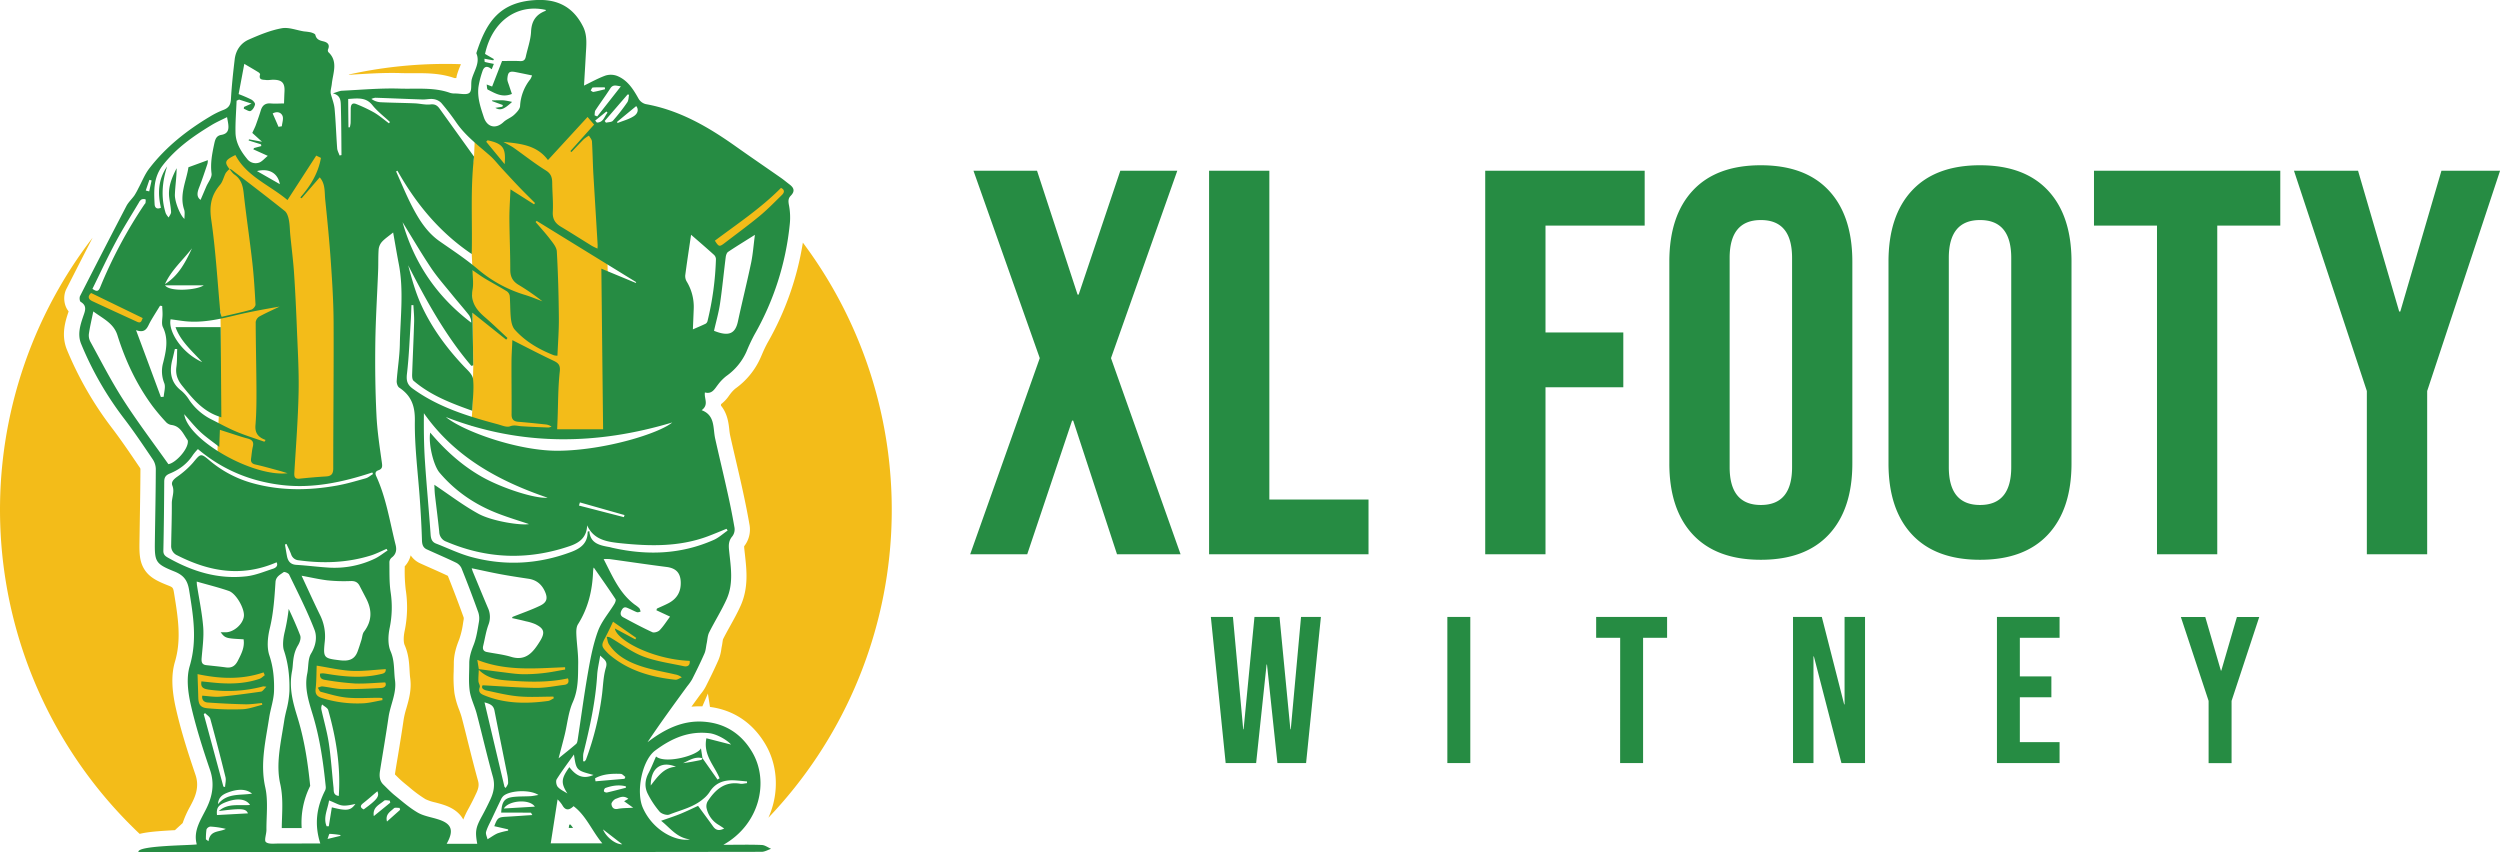
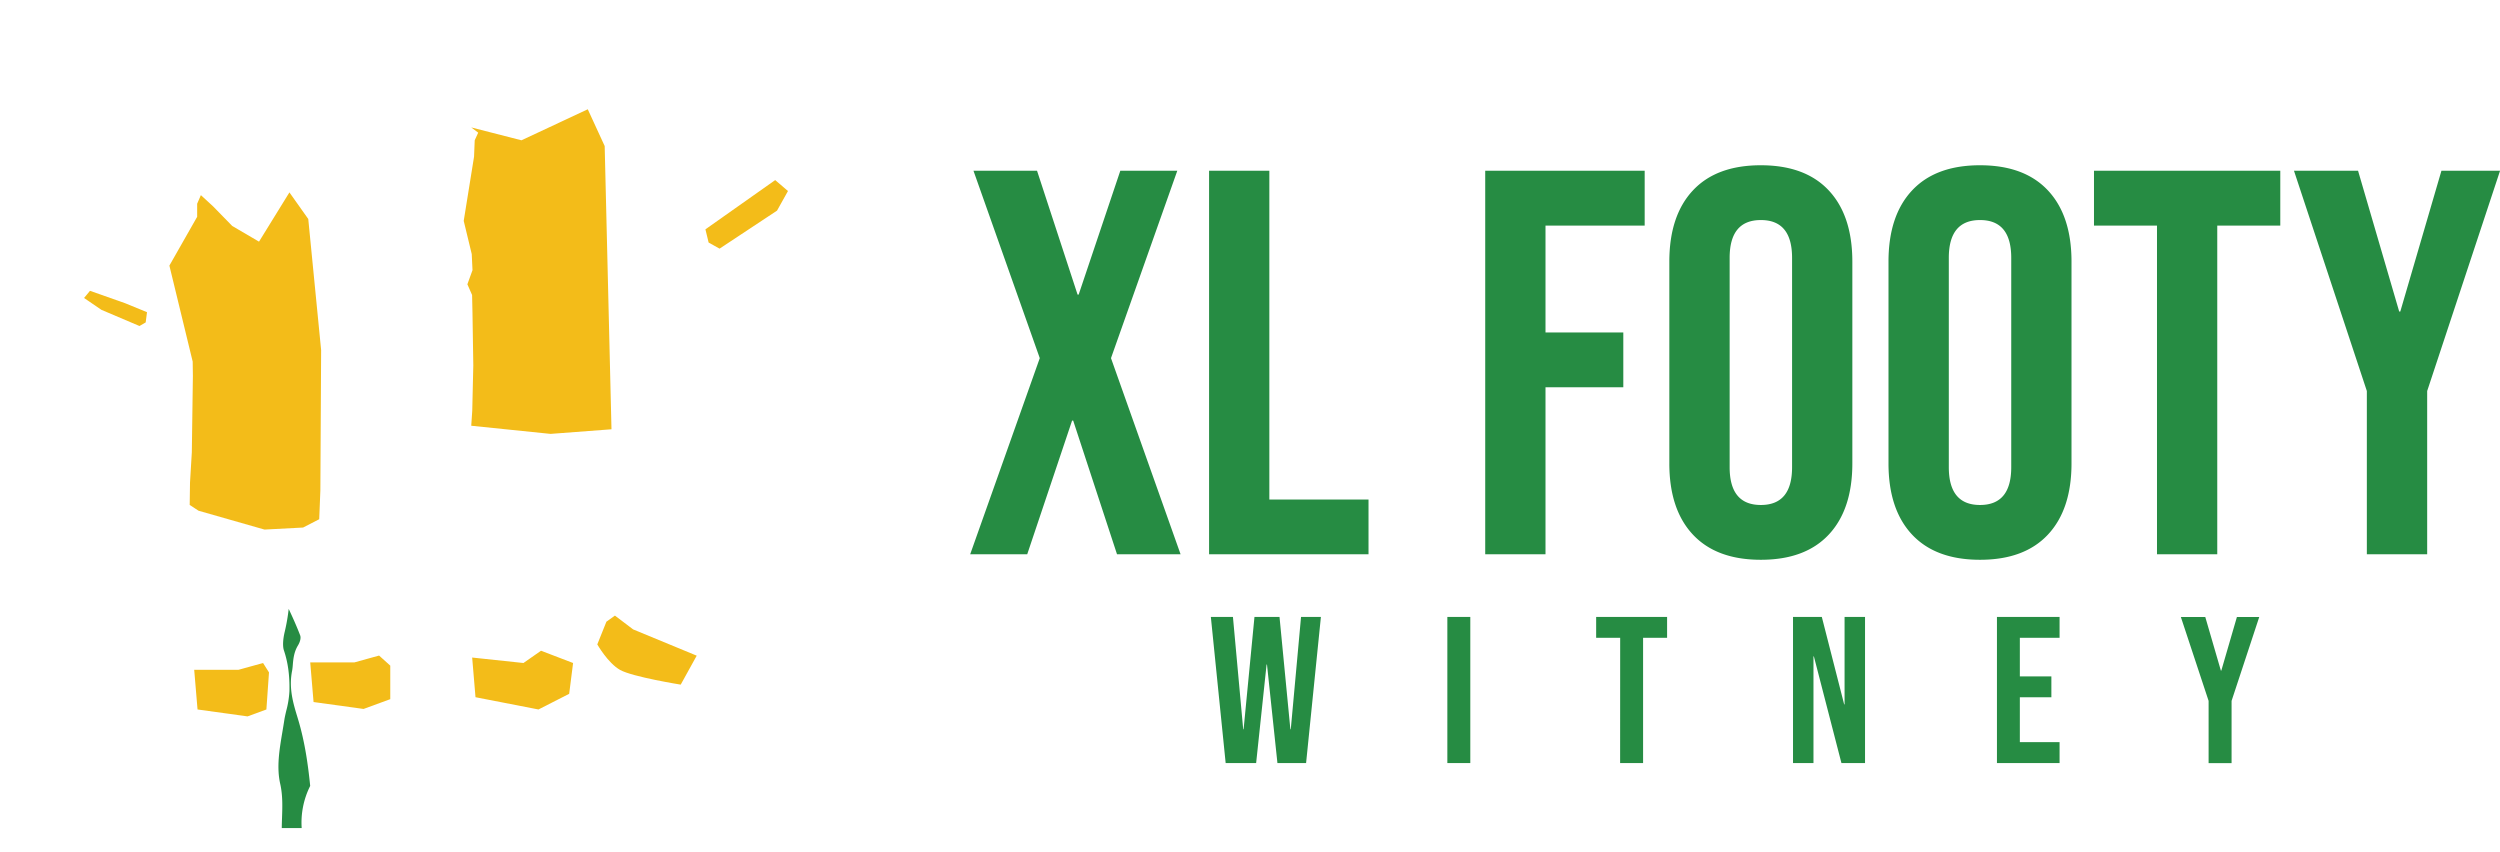
<svg xmlns="http://www.w3.org/2000/svg" viewBox="0 0 1762.05 600.54">
  <defs>
    <style>.cls-1{fill:#f3bc19}.cls-2{fill:#268c43}</style>
  </defs>
  <g id="Layer_2" data-name="Layer 2">
    <g id="Layer_1-2" data-name="Layer 1">
-       <path class="cls-1" d="m433.41 433.89-6 4.29-6.42 16s7.39 13.1 16.07 18 42.72 10.36 42.72 10.36l11.28-20.41-44.82-18.52ZM136.88 472.1h31.18l17.35-4.8 4.18 6.63-1.83 26.12-13.27 4.88-35.26-4.88-2.35-27.95zM218.65 466.86h31.18l17.35-4.81 7.89 7.11v23.62l-18.81 6.9-35.26-4.87-2.35-27.95zM332.79 463.45l36.15 3.85 12.38-8.65 22.6 8.65-2.76 21.72-21.64 11.03-44.38-8.64-2.35-27.96zM332.14 89.8l4.9 3.7-2.45 5.38-.47 11.55-7.28 45.25 5.65 23.39.54 11.33-3.61 9.97 3.32 7.56.27 12.49.58 37.08-.74 32.04-.71 10.53 55.88 5.74 42.97-3.25-4.8-199.63-11.92-25.92-46.73 21.87-35.4-9.08zM546.38 126.93l9 7.71-7.72 13.82-40.49 26.79-7.72-4.3-2.25-9.31 49.18-34.71zM88.18 213.71l-24.75-8.74-4.18 5.05 12.22 8.35 26.84 11.41 4.38-2.54.92-7.21-15.43-6.32zM138.96 152.81l19.57-34.39v-9.2l2.62-6.08 8.62 7.93 13.48 13.81 18.88 11.05 21.43-34.72 13.28 18.75 9.07 92.41-.54 98.92-.81 20.28-11.36 5.86-27.21 1.43-46.5-13.29-6.22-4.07.22-15.69 1.28-21.38.75-53.85-.14-10.11-16.42-67.66z" />
-       <path class="cls-2" d="M97.58 600.53c-1.25-4.72 37.9-4.65 41.11-5.4-2.66-9.62 2.84-17.27 6.83-25.4 4.28-8.72 5.78-17.49 2.53-27-5.14-15.07-10-30.32-13.55-45.89-2-8.76-3.3-18.91-.79-27.37 5.45-18.44 2.45-35.7-.4-53.45-1.11-6.93-3.76-10.57-10.43-13.24-13.59-5.44-13.94-6.95-13.72-21.66.24-16.9.6-33.8.65-50.71a12.82 12.82 0 0 0-2.26-6.81c-6.57-9.7-13.09-19.45-20.21-28.74a231.27 231.27 0 0 1-30.11-52.39c-2.69-6.47-.85-12.8 1.25-19 1.37-4.07 3.3-7.8-1.62-10.72-.75-.45-1-3-.44-4.08q16.17-31.8 32.68-63.48c1.41-2.7 3.84-4.89 5.63-7.43a48.68 48.68 0 0 0 2.8-5.06c2.52-4.65 4.45-9.75 7.64-13.9 11.72-15.28 26.66-27 43.07-36.79a56.73 56.73 0 0 1 9.12-4.49c3.66-1.37 5.17-3.46 5.4-7.46.54-9.44 1.54-18.88 2.67-28.3.74-6.2 4.16-11.31 9.83-13.82 7.5-3.32 15.29-6.54 23.22-8 5-.94 10.51 1.38 15.79 2.2a41.65 41.65 0 0 1 4.67.63c1.24.35 3.14 1 3.34 1.84.72 3.15 2.84 3.87 5.57 4.52s4.91 2.1 3.36 5.68a2.15 2.15 0 0 0 .22 1.93c7.07 6.55 3.25 14.71 2.44 22.37-.25 2.45-1.13 4.87-.73 7 .94 3.55 2.37 7 2.7 10.66.84 9.21 1.12 18.49 1.8 27.72.13 1.75 1.11 3.4 1.7 5.1l1.34-.27c-.05-6.41-.08-12.82-.16-19.23-.06-5.28-.14-10.55-.29-15.83-.1-3.53-.3-7.09-5.6-8.47 2.83-.83 4.66-1.75 6.5-1.84 13.53-.66 27.12-1.91 40.59-1.49 11.85.38 24.06-1.09 35.49 3a11.45 11.45 0 0 0 3.67.43c3.44 0 8 1.24 10-.49s.76-6.53 1.7-9.81c1.7-6 6-11.51 3.14-18.09 7-21.8 16.28-36.4 42.81-37.5 15.36-.61 26 5.66 32.58 19.06 3 6.23 2.12 13 1.77 19.64-.39 7.4-.86 14.8-1.25 21.62 4.44-2.12 9.54-5 14.94-7a12.61 12.61 0 0 1 8.25.13c7.49 2.95 11.52 9.44 15.28 16.16a8.19 8.19 0 0 0 5 3.76c24 4.32 44.19 16.15 63.47 29.81 10.58 7.5 21.3 14.8 31.93 22.23 2 1.4 3.87 3 5.84 4.48 3.07 2.29 4.33 4.71.95 8.13-1.93 2-1.7 4.15-1.16 6.87a46 46 0 0 1 .47 13.57A196 196 0 0 1 531.67 236a128.79 128.79 0 0 0-5.55 11.84A41.85 41.85 0 0 1 512 265a31.41 31.41 0 0 0-5.88 6c-2.45 3.12-4.23 7-9.28 5.6-.7 4.33 3 8.58-2.3 12.51 9.64 3.64 7.87 12.56 9.52 20 2.7 12.15 5.66 24.23 8.34 36.38 2 8.78 3.77 17.59 5.3 26.46a8.15 8.15 0 0 1-1.49 6c-2.74 3.17-2.71 6.27-2.34 10 1.16 11.44 3.32 23.09-1.71 34.33-3.59 8-8.39 15.56-12.33 23.46-1.15 2.31-1.19 5.12-1.74 7.7-.51 2.42-.62 5-1.6 7.21-2.7 6.16-5.68 12.2-8.71 18.21a37.51 37.51 0 0 1-3.41 4.81c-9.48 13-19 26-28 39.48 12-9.17 24.68-15.58 39.74-14.47 15.3 1.12 26.66 8.78 34.14 21.57 12 20.49 5.27 50.72-20.38 65.17h3.71c7.78 0 15.58-.2 23.33.14 2.26.1 4.38 1.76 6.57 2.7-2.22.74-4.46 2.11-6.65 2.12q-124.39.21-248.78.18h-150Zm397.47-66.26 10.68 15.19 1.46-.89c-3.56-8.93-11.7-16.24-9.31-28.22l17.37 4.45c-2.68-3.27-10.14-7.41-15.11-8-14.43-1.73-26.53 3.35-38.39 12.22-9.32 7-13.58 29.17-8.66 40.33 7.19 16.32 23.68 24.07 33.27 22.29-9.48-1.16-14-8.13-20.4-13.13 4.9-1.74 9.45-3.18 13.87-5s8.6-3.88 12.18-5.51c3.86 5.26 7.32 9.88 10.67 14.59 2 2.75 4.37 3.1 7.74 1.36-1.42-.94-2.59-1.76-3.82-2.51a17.94 17.94 0 0 1-8.5-11.44 7.15 7.15 0 0 1 .54-5c5.41-8.38 12.16-14.47 23.07-12.62 1.52.26 3.2-.25 4.81-.4v-1.21c-3-.26-6-.63-9-.78-7.25-.35-13.4 1.69-17.51 8.44a21.25 21.25 0 0 1-4.3 4.6c-6.94 6-15.78 7.83-23.92 11.08-1.84.73-5.49-.47-6.86-2a63.67 63.67 0 0 1-8.28-12.44c-2.42-4.67-2.2-9.69.41-14.7 2-3.82 3.57-7.84 5.33-11.79 6.56 5.47 29.45-.71 31.65-5.77.33 2.14.71 4.58 1.09 7-5.17-1.42-9.34 1.46-13.71 3.49 4.34-.6 8.64-1.4 12.92-2.3.3-.11.48-.88.71-1.33ZM161.64 119a5.41 5.41 0 0 1 1.51.55c12.55 9.66 25.16 19.24 37.53 29.13 1.65 1.32 2.49 4.08 2.93 6.35.68 3.48.65 7.12 1 10.68.87 8.78 2 17.52 2.62 26.32.87 12.94 1.48 25.91 2 38.89.59 15.17 1.55 30.36 1.23 45.55-.39 18.85-1.85 37.71-3 56.56-.19 3.12.31 4.71 3.84 4.34q9.36-1 18.73-1.58c3.8-.25 4.85-2.13 4.85-5.72 0-34.19.41-68.42.25-102.65-.06-14.1-.94-28.19-1.91-42.25-1-14.86-2.48-29.68-4-44.49-.54-5.32.19-11.12-3.88-15.66l-12.77 14.73-.91-.57c7.13-8.11 12.63-17 14.55-27.89l-3.32-1.61L202.62 141c-12.76-10.7-28.76-16.61-36.71-31.74-7.42 3.62-7.95 5-4.15 9.89a14.36 14.36 0 0 0-2.68 2.85c-1.44 2.72-2.05 6-4 8.28-6.33 7.41-7.61 14.89-6.2 24.54 3.15 21.54 4.36 43.43 6.4 65.16a22.1 22.1 0 0 0 .89 3.34c7.22-1.71 14.17-3.2 21-5.1 1.23-.33 3-2.43 2.92-3.57-.54-10-1.16-20.1-2.29-30.07-1.85-16.26-4.29-32.43-6.08-48.71-.59-5.41-2-9.82-6.62-12.93-1.37-1-2.31-2.62-3.46-3.94ZM314.8 594.73h21.57c-1.62-8.89-1.12-11.41 3.46-19.78q3.12-5.72 5.86-11.62c2.38-5.15 3.28-10.22 1.68-15.92-4.11-14.7-7.51-29.62-11.39-44.4-1.42-5.42-4.14-10.55-4.92-16.05-.89-6.33-.29-12.92-.32-19.4 0-4.55 1.37-8.69 3.08-13 2-5.11 2.78-10.71 3.72-16.15a13.85 13.85 0 0 0-.41-6.75q-5.65-15.74-11.89-31.26a8.35 8.35 0 0 0-4-3.91c-6.72-3.25-13.63-6.16-20.42-9.28-2.64-1.2-3.32-3.42-3.41-6.36-.27-9.36-.81-18.7-1.44-28-1.27-18.8-3.83-37.57-3.57-56.41.15-10.64-2.69-17.67-11-23.22-1.18-.79-1.91-3.14-1.8-4.75.59-8.45 2-16.9 2.2-25.33.34-19.09 2.93-38.32-.75-57.22-1.4-7.21-2.6-14.47-3.95-22.06-3 2.45-5.66 4.19-7.76 6.43a9.58 9.58 0 0 0-2.44 5.28c-.4 5-.18 10-.38 15-.66 17.22-1.77 34.44-2 51.63-.22 16.88 0 33.76.83 50.56.54 11.21 2.26 22.32 3.82 33.42.37 2.62.36 4.27-2.36 5.23-2.26.8-2.58 2.13-1.64 4.19 7.06 15.36 9.57 32.16 13.67 48.45.84 3.36.48 6.49-2.75 8.94a4.53 4.53 0 0 0-1.64 3.1c.1 7-.14 14.11.83 21a71.38 71.38 0 0 1-.61 25.35c-1.14 5.39-1.43 11.89.64 16.62 2.95 6.76 2.19 13.59 3.1 20.4 1.23 9.14-3.3 17.28-4.56 26-1.83 12.61-4 25.17-6 37.75-.59 3.65-.41 7.12 2.38 9.82 2.61 2.54 5.12 5.21 7.94 7.5 5.27 4.25 10.4 8.8 16.23 12.19 4.23 2.45 9.5 3.2 14.3 4.74 9.65 3 11.49 7.73 6.1 17.27Zm-23.42-379.65h-1.4c-.13 3.26-.2 6.52-.4 9.78-.82 12.89-1.26 25.81-2.76 38.65-.56 4.84.25 7.63 4.05 10.39 17.88 13 38.67 19.46 59.85 25.11 2.9.77 6.31 2.37 8.76 1.46 3-1.14 5.29-.23 7.92-.05 6.37.41 12.75.66 19.14.9a7.56 7.56 0 0 0 2.2-.63 9.08 9.08 0 0 0-4.28-1.55c-6.33-.67-12.66-1.33-19-1.84-3.3-.27-4.91-1.58-4.89-5.13.09-12.18-.11-24.35-.06-36.53 0-5.18.39-10.38.61-15.91 9.72 4.9 19 9.77 28.48 14.26 3.55 1.68 5.5 2.88 4.94 7.87-1.25 11.19-1.12 22.47-1.56 33.71-.09 2.44-.19 4.89-.28 7h32.38c-.41-38-.82-75.28-1.23-113.22l24.25 10.06.32-.53-70.16-43.19-.76.78c3.42 4 7 7.89 10.2 12.09 2 2.64 4.59 5.64 4.76 8.68.89 15.57 1.29 31.19 1.44 46.81.08 8.8-.64 17.63-1 26.65a9.59 9.59 0 0 1-2.58-.32c-10.45-4.11-20-9.66-27.47-18-1.71-1.92-2.45-5.09-2.75-7.81-.58-5.33-.4-10.76-.84-16.12a5 5 0 0 0-2.26-3.28c-5-3.07-10.18-5.83-15.21-8.85-2.87-1.73-5.57-3.72-8.75-5.87.07 4.95.81 9.31.05 13.46-1.62 8.82 2.57 14.41 8.54 19.55 5.52 4.74 10.72 9.82 16.07 14.76l-.94 1.18L333 220.42c.21 13.28.39 25.18.58 37.08l-1.37.37C314 236.54 300.56 212.06 287.7 187c2.57 9.68 5.23 19.35 9.37 28.28 7.41 16 17.71 30 29.78 42.79 2.59 2.73 6.2 5.76 6.57 9.07.77 7.1-.26 14.47-.57 22.36-15.11-5.38-29.51-10.93-41.38-21.15-.87-.75-1-2.68-1-4.06.43-12.48 1.05-25 1.42-37.45.11-3.9-.32-7.84-.51-11.76ZM225.76 594.5c-4.3-13.37-2.68-25.45 3.36-37.3a5.14 5.14 0 0 0 .47-2.76c-1.71-17.05-4.11-33.93-9.05-50.31-2.84-9.46-6.13-18.94-4-29.33 1-4.76.35-10.29 2.71-14.17 3.47-5.72 4.33-11.79 2.42-16.73-5.15-13.32-11.67-26.07-17.87-38.9-.5-1.06-3.3-2.18-3.9-1.74-2.42 1.81-5.46 3.1-5.72 7.06-.71 10.87-1.41 21.69-4 32.48-1.5 6.18-2.23 13.46-.31 19.15 2.79 8.25 3.49 16.54 3.28 24.93-.15 6.33-2.47 12.67-3.44 19.05-2.47 16.28-6.49 32.3-2.74 49 2.14 9.51.76 20 .83 30 0 3-1.74 7.4-.38 8.58 1.89 1.64 5.93 1 9.07 1.05 9.51 0 19.06-.06 29.27-.06Zm54.36-474.18-.95.52c3.7 8.15 7.06 16.49 11.17 24.42 4.92 9.47 10.52 18.52 19.57 24.83s18.09 12.24 26.38 19.24a92.65 92.65 0 0 0 33.49 18.46c4.26 1.28 8.36 3 12.53 4.58a163.12 163.12 0 0 0-16.91-11.67c-4-2.42-5.74-5.63-5.75-10.42 0-12.19-.55-24.35-.62-36.54 0-6.59.48-13.19.76-20.28l16.6 10.54.71-.89c-3.64-3.66-7.34-7.27-10.91-11-4.24-4.42-8.38-8.94-12.54-13.43-2.78-3-5.28-6.31-8.34-9-8.31-7.29-17.21-13.92-23.6-23.18a167.3 167.3 0 0 0-10.72-14 9.55 9.55 0 0 0-5.53-2.65c-2.44-.36-5.07.36-7.59.28-11.11-.36-22.2-.87-33.31-1.24a9.61 9.61 0 0 0-2.79.83 12.23 12.23 0 0 0 6.36 2.33c8 .39 16.1.45 24.14.78 3.74.15 7.49 1.2 11.14.77 3.23-.38 4.89.84 6.44 3l24.27 33.81c-2.7 23.42-1.07 45.74-1.63 68.64-22.74-15.36-39.29-35.48-52.37-58.73ZM124.88 246h-1.63c-.53 2.26-1 4.53-1.59 6.78-2.41 8.89-1.61 16.67 6.13 22.59a28.14 28.14 0 0 1 5.78 6.84 41.45 41.45 0 0 0 16 13.68c5.73 2.9 11.37 6 17.29 8.46 6.35 2.66 13 4.7 19.49 7l.85-1.25c-5-1.81-7.63-4.7-7.15-10.42.71-8.57.74-17.19.7-25.77-.08-15.64-.48-31.26-.53-46.9a5.6 5.6 0 0 1 2.58-3.93c4.65-2.54 9.51-4.68 14.29-7-10.35 1.78-20.5 3.62-30.52 6-11.74 2.86-23.43 5.52-35.48 4.39-3.64-.34-7.25-1-10.85-1.43-1.86 8.44 7.81 23.7 22.27 30.19-7.45-8.15-15.39-14.92-18.8-24.67h31.83c.16 21.35.31 42.14.47 63.6l-2.76-1c-10.94-4.05-17.87-12.67-24.84-21.28-3.14-3.88-4.84-8-4.08-13.3.58-4.15.39-8.4.55-12.58Zm288.94 124.25c-.24 8.07-4.91 12.11-12 14.56-29.92 10.31-58.87 9-87.12-3a7.49 7.49 0 0 1-5.11-6.94c-.88-8.62-2-17.2-3-25.8-.3-2.7-.34-5.44-.46-7.4 10.41 6.94 20.25 14.5 31 20.4 9.83 5.39 30.18 8.4 35.71 7.32-6.81-2.3-14.27-4.55-21.51-7.32-16.27-6.22-30.24-15.64-41.51-28.92-4.37-5.16-8-20.63-6.59-28.25 10.77 12.71 22.58 23.39 36.77 31.36 13.81 7.75 37 15.33 46 14.55-35-11.93-65.77-29-87.23-59.57-.11 11.35 0 22.53.73 33.64 1.14 17.29 2.8 34.51 4 51.77.22 3.07.89 5.34 3.87 6.49 8.27 3.19 16.3 7.14 24.85 9.45 23.48 6.33 47.05 5.23 70.51-3.62 6.89-2.59 11.5-6.4 11.46-14.17 0-.08.43-.18 1.19-.5.63 8.74 7.33 10.1 14.18 11.29.67.12 1.32.35 2 .5 24.13 5.43 48.07 4.84 71.56-5.57 3.51-1.56 6.5-4.35 9.73-6.57l-.77-1.24c-4.39 1.77-8.75 3.63-13.18 5.29-20.39 7.6-41.09 7-61.86 4.84-9.45-1-18.64-2.45-23.22-12.59Zm-11.06-263.07-.74-.7 16.71-18.65-4.61-5.39-27.91 30.38c-7.77-10.5-19.22-11.61-31.42-12.78 2.83 1.6 5.19 2.68 7.27 4.14 7.59 5.33 14.86 11.14 22.72 16 3.67 2.28 4.4 5 4.43 8.79.07 6.79.78 13.57.41 20.35-.27 5 1.63 8 5.61 10.41 7.38 4.42 14.62 9.06 21.95 13.57a43.78 43.78 0 0 0 3.95 1.91c.06-1.31.14-2 .1-2.66l-3-49.62c-.43-7.73-.53-15.5-1-23.22-.1-1.44-1.39-2.76-2.12-4.13a25.3 25.3 0 0 0-3.64 2.52c-2.96 2.98-5.81 6.06-8.71 9.08Zm-41.91 328.44.45-.83c6.48-2.6 13.11-4.86 19.39-7.89 4.84-2.35 5.49-5.3 3.38-10-2.26-5.06-6-8.19-11.7-9-6.66-1-13.31-2-19.92-3.24s-13-2.69-20-4.14c.39 1.17.59 1.92.89 2.63 3.49 8.41 6.95 16.83 10.51 25.21a15.08 15.08 0 0 1 .43 11.93c-1.77 4.78-2.5 9.9-3.71 14.87-.61 2.48.27 4 2.77 4.43 5.65 1.09 11.45 1.72 16.9 3.37 10.53 3.18 15.59-3.36 20.3-10.95 3.81-6.15 3.1-9-3.28-12.11a33.34 33.34 0 0 0-6.61-2c-3.23-.85-6.53-1.54-9.8-2.28ZM118.68 327.14c4.85-.65 13.75-10.14 13.73-15.81a2.25 2.25 0 0 0-.21-1.2c-3.11-4.32-5-9.89-11.56-10.63a6.69 6.69 0 0 1-3.8-2.19 146.81 146.81 0 0 1-9.46-11.24c-11.1-15.08-19-31.89-24.62-49.8-2.67-8.46-10.07-11.62-17-16.77-1.18 5.8-2.36 10.68-3.08 15.61a9.41 9.41 0 0 0 .92 5.57c7.56 13.74 14.69 27.78 23.15 40.93 9.88 15.44 21 30.08 31.93 45.53Zm93.88 78.64c4.42 9.45 8.61 18.73 13.09 27.88a33.52 33.52 0 0 1 3.23 18.74c-1.19 11.35-.68 11.63 10.86 13 5.66.66 10.08-.25 12.29-6.19 1-2.7 1.85-5.45 2.72-8.2.61-2 .66-4.28 1.82-5.81 5.84-7.71 5.61-15.4 1.57-23.29-1.55-3-3.13-6-4.68-9-1.31-2.56-3.23-3.49-6.33-3.38a111.23 111.23 0 0 1-16.54-.51c-5.97-.74-11.82-2.12-18.03-3.24ZM360.8 66.2c-7 2.84-11.9-.54-16.94-3-.73-.35-.59-2.38-.86-3.65l3.86 1.45 7-18c4.6 0 8.63-.17 12.62.06 2.47.14 3.61-.75 4.11-3.09 1.25-5.87 3.44-11.73 3.71-17.6.33-7.44 3.36-12.1 10.2-14.72.14-.05.16-.42.24-.64-20.17-4.59-37.84 7.82-42.88 31l6.28 3.66-.49.83-6.22-1.11c.13 1.1.05 2.2.29 2.27 2 .54 4 .9 6.36 1.38-.47 1.2-1 2.46-1.51 3.82-3-2.61-5.39-2.39-6.62 1.63a64.43 64.43 0 0 0-2.73 10.86c-.9 7.52 1.51 14.4 3.8 21.34s8.4 8.55 13.9 3.32c2.13-2 5.18-3 7.35-5 1.85-1.69 4.14-4.08 4.29-6.22a33 33 0 0 1 7.26-19 13.59 13.59 0 0 0 1.18-2.62c-4-.83-7.63-1.58-11.24-2.3-4.63-.91-5.77-.2-6.15 4.56-.14 1.65.76 3.35 1.26 5 .64 1.99 1.33 3.94 1.93 5.77Zm101.84 363.92.39-1.19c2.67-1.23 5.39-2.36 8-3.72 6.32-3.28 9.12-8.46 8.75-15.39-.34-6.31-3.6-9.41-10-10.22-13.38-1.69-26.71-3.7-40.07-5.54a36 36 0 0 0-4.25 0c6.25 12.06 11.16 24.13 22 32.14a22.53 22.53 0 0 1 3.19 2.52 6.74 6.74 0 0 1 .82 2.4c-.84.14-1.81.62-2.5.37-1.92-.68-3.71-1.72-5.59-2.52s-3.49-1.8-5 .69c-1.35 2.18-1.35 4.2.78 5.37 6.77 3.69 13.6 7.31 20.61 10.55 1.25.58 4.07-.25 5.15-1.38 2.67-2.77 4.74-6.1 7.35-9.6Zm-324-20.22c.1 1.44.09 2 .18 2.52 1.52 9.84 3.62 19.6 4.4 29.51.56 7.19-.5 14.59-1.1 21.88-.23 2.78.18 4.64 3.25 5 4.63.52 9.28.95 13.89 1.59 4 .56 6.48-1 8.34-4.61 2.49-4.87 5-9.63 4.08-15.2-12.53-.63-12.93-.75-16.15-4.95 1 0 1.95-.06 2.85 0 5.92.42 13-5.6 13.54-11.47.45-5.41-5.57-16-10.74-17.7-7.18-2.47-14.59-4.29-22.52-6.57Zm279.93-9.78s-.24.08-.25.17a23.11 23.11 0 0 0-.3 2.47c-.48 13.17-3.37 25.69-10.65 37.25-1.21 1.92-1.24 4.8-1.14 7.19.29 6.84 1.4 13.63 1.29 20.47-.14 9.12.22 18.16-3.81 27.24-3.15 7.1-3.81 15.21-5.67 22.86-1.3 5.32-2.75 10.6-4.33 16.7 4.68-3.81 8.61-6.88 12.36-10.14.72-.63.94-2 1.11-3.06 2.42-15.83 4.52-31.71 7.29-47.5 1.71-9.78 3.59-19.7 7-29 2.49-6.78 7.65-12.68 11.5-19 .62-1 1.31-2.81.86-3.48-4.9-7.48-10.05-14.73-15.24-22.17ZM117.8 117.28c-3.54 11.05-4.49 22.08-1 33a11.92 11.92 0 0 0 2.09 3c.6-1.29 1.76-2.62 1.7-3.85-.17-3.44-.91-6.83-1.32-10.26-.91-7.46 1.93-14.08 5.22-20.62 0 6.26-1 12.41-1.22 18.55-.22 5 3.8 14.88 6.73 17.18 0-2.53.41-4.7-.19-6.48-3.61-10.69 1.7-20.62 3-29.91l13.66-5a10.32 10.32 0 0 1-.25 2.59c-1.92 5.7-3.81 11.42-6 17-1.31 3.44-1.68 6.4 1.15 8.4l4-9.35c1.33-3.09 4.1-6.41 3.74-9.21-.91-7 .31-13.56 1.77-20.41.77-3.66 1.45-6.23 5.15-6.85 4.68-.8 5.31-3.75 4.85-7.51-.19-1.56-.52-3.09-.85-5-4 2-7.65 3.6-11 5.64-12.76 7.75-24.85 16.2-34.24 28.24-6.72 8.62-6.34 18-5.82 27.53.12 2.22 1.38 3.83 4.45 2.46-2.34-10.07-2.04-19.9 4.38-29.14Zm50.7-47.1-1.74.78c-.29 7.52-.93 15.07-.77 22.57.16 7.18 3.78 13.12 8.16 18.45a7.49 7.49 0 0 0 8.59 2.59c2-.76 3.66-2.8 6-4.72l-10.2-4.6.52-.91 5.11-1.38-.19-1.21-8.75-2.75.27-.79 9.16 1.68-6.84-6.2c1.14-2.52 1.92-4 2.48-5.52 1.23-3.43 2.46-6.87 3.51-10.34 1.11-3.67 3.31-5.25 7.15-4.91 3 .26 6 0 9.22 0 .12-3.14.19-5.77.33-8.39.32-6.1-1.76-8.29-8-8.33-1.67 0-3.39.41-5 .19-2.18-.29-5.41.2-4.2-3.92.11-.39-.61-1.19-1.13-1.51-3.23-2-6.51-3.89-10-5.95-1.3 7-2.67 14.27-4 21.31a94 94 0 0 1 9 3.87c1.2.66 2.76 2.42 2.56 3.42-.35 1.72-1.65 3.93-3.12 4.61-1.15.52-3.16-1-4.79-1.58l.15-1.26L177.3 73Zm-29 246.33a38.69 38.69 0 0 0-3.55 4.19c-4 6.22-9.65 10.34-16.26 13.05-3.07 1.26-3.92 2.86-3.94 5.86-.09 16.19-.25 32.38-.61 48.58-.06 2.81 1.46 3.86 3.37 4.94 17 9.59 35.11 15.35 55.21 13.06 6.34-.72 12.57-3.34 18.78-5.36 1.93-.63 3.69-2.07 2.45-4.51-24.87 10.79-47.83 6.38-70.06-4.92a7.07 7.07 0 0 1-4.25-6.86c.15-10 .51-19.93.46-29.88 0-4.12 2.11-8.15.38-12.41-1-2.52.88-4.38 3.21-6.1a62.39 62.39 0 0 0 11.25-9.92c5.45-6.54 5.41-7.05 11.72-1.7a79.85 79.85 0 0 0 31 16.19c19.11 5.19 38.74 5.08 58.45 1.58 7-1.24 13.82-3.27 20.67-5.19 1.83-.51 3.42-2 5.13-3l-.51-1.11c-21 6.94-42.22 11.46-64.09 8.82-22.03-2.67-41.59-10.75-58.83-25.31Zm363.77-83.34c10.47 4.22 15 2 16.84-6.65 2.95-13.77 6.39-27.46 9.28-41.24 1.26-6.05 1.69-12.24 2.68-19.77-7 4.42-13 8.06-18.88 12-.95.63-1.51 2.35-1.68 3.62-1.4 11-2.44 22.1-4.06 33.11-.96 6.31-2.77 12.56-4.2 18.93Zm-16.19-67.72c-1.46 10-2.88 19.18-4.08 28.36a7.46 7.46 0 0 0 .94 4.52 34.32 34.32 0 0 1 5 19.62c-.17 4.52-.37 9.05-.58 14.2 3.47-1.53 6.29-2.69 9-4a3.1 3.1 0 0 0 1.33-1.91 210 210 0 0 0 5.92-43.67 4.38 4.38 0 0 0-1.43-3c-5.36-4.84-10.84-9.57-16.12-14.12ZM314.27 293.93c12 10 51.07 24.09 79.55 23.77 32.86-.38 70.95-12.33 80-19.94-53.25 16.02-106.58 16.77-159.55-3.83Zm110.24 300.45c-7.4-8.87-11.33-19.45-20.26-26.18-3.43 3.37-6 2.86-8-.86a23.61 23.61 0 0 0-3.26-3.92l-4.82 31ZM113.38 279.81l2-.17c.21-3.23 1.47-6.91.4-9.59a22.24 22.24 0 0 1-.77-14.45c2.1-8.37 3.87-16.71-.18-25-1.23-2.52-.21-6.17-.27-9.3 0-1.87-.17-3.74-.26-5.61l-1.5-.22c-2.31 3.8-4.72 7.54-6.92 11.41-2 3.55-2.93 8.38-10 5.82 6.18 16.53 11.85 31.82 17.5 47.11Zm16.46 12.12c2.62 18.43 48.54 44.42 72.85 41.61-2.89-.87-4.78-1.5-6.71-2-5.31-1.43-10.59-2.95-16-4.15-2.59-.57-3.37-1.92-3-4.33.4-2.75.57-5.55 1.23-8.25.86-3.49-.58-4.92-3.76-5.74-4.49-1.17-8.86-2.72-13.28-4.12l-6.19-2-.45 12.05c-5.11-4-9.61-7.09-13.52-10.77s-7.47-8.18-11.17-12.3Zm95.77 182.86a12 12 0 0 1 1.94-.21 27.78 27.78 0 0 1 2.87.36c12.3 2.05 24.64 3.17 37.18.35 2.15-.49 4.53-.67 4.28-3.67-8.1.46-16.17 1.59-24.11 1.2s-15.92-2.31-24.56-3.66c-.21 5.3-.14 10.91-.75 16.48-.4 3.67 1.12 5.23 4.22 6.27a83.5 83.5 0 0 0 28.56 3.83c4.77-.11 9.56-1.47 14.34-2.27l-.13-1.51c-.87 0-1.74-.15-2.61-.15-7.46 0-15 .56-22.36-.13-6.23-.58-12.3-2.5-18.36-4.09-.93-.25-1.43-1.89-2.13-2.89 1.08-.32 2.22-1 3.24-.9 4.79.54 9.52 1.81 14.32 1.87 9 .13 18-.28 26.95-.75 2.31-.12 4.3-1.46 3-3.94-7.29.31-14.25 1-21.13.77a194.05 194.05 0 0 1-20.51-2.42c-2.13-.33-4.79-.76-4.25-4.54Zm260.5-9c-26.25-1.05-51.51-14.58-52.76-22.86l14.43 7.73c.21-.35.43-.7.65-1.05l-16.34-11.43c-.83 1.74-1.64 3.49-2.49 5.22-.93 1.89-1.84 3.78-2.83 5.63-3.13 5.82-3.07 6.45 1.33 11a26.29 26.29 0 0 0 2.4 2.2c13.09 10.65 28.77 15.08 45.47 16.87 1.43.16 3.07-1.1 4.61-1.7a11.05 11.05 0 0 0-4.76-2.06c-8.24-1.93-16.71-3.27-24.66-6-8.69-2.95-16.82-7.31-22-15.32-.93-1.44-1-3.42-1.54-5.16a5 5 0 0 1 3.1.85c7.46 4.41 14.48 9.88 22.51 12.94 9 3.45 19 4.81 28.57 6.87 2.58.59 4.73-.33 4.31-3.73Zm-299.5 10.12-.84-2c-15.81 5.42-31.48 4.42-46.54 1.22.18 5.64.38 10.89.51 16.14s1.37 7.48 6.69 7.95a187.7 187.7 0 0 0 24.42.67c4.67-.2 9.34-2 14-3.15l-.2-1.21c-4 .31-8 1-12 .87-8.79-.2-17.57-.64-26.32-1.27-2.36-.17-4.23-1.64-3.79-4.8 4.33.27 8.48 1.06 12.57.69 9.65-.86 19.28-2.19 28.9-3.56 1.11-.16 2.06-1.83 3.74-3.42a12.93 12.93 0 0 0-2.23-.26 97 97 0 0 1-38.41 2.28c-3.12-.47-6-1.22-5.12-5.81 4.48.44 8.84 1 13.23 1.26 9.29.58 18.53.05 27.55-3 1.41-.45 2.57-1.7 3.84-2.6ZM340.17 483c13.08.69 25.32 1.7 37.61 1.84 6.58.07 13.25-1.3 19.87-2.13 3-.36 3.51-2.16 2.67-4.59-13.22 2.88-26.32 2.6-39.32 1.72-8.12-.55-16.63-.83-23.54-7.74-.13 3.25-.37 5.66-.26 8 .07 1.46 1.37 3.09.94 4.26-1.32 3.62.83 4.76 3.36 5.79 14.37 5.85 29.49 6 44.86 3.89 1.39-.2 2.7-1.24 4-1.89l-.33-1.16c-8.12 0-16.31.55-24.34-.16-7.61-.66-15.08-2.51-22.54-4.12-1.95-.4-4.34-1.49-2.98-3.71Zm-56.44-326.39c8.41 29.54 24.62 52.77 48.41 70.81a9.37 9.37 0 0 0-1.57-5.29c-4.05-5.14-8.39-10-12.5-15.12-4.87-6-10.05-11.86-14.34-18.3-6.87-10.27-13.12-20.97-20-32.1ZM411 536.54l1 .1a5.1 5.1 0 0 0 1-1.23 206.56 206.56 0 0 0 11.37-46.33c.74-6.19.89-12.55 2.67-18.48 1.44-4.76-1.3-5.74-4-8.55-.85 5.26-1.9 9.48-2.15 13.72-1.12 18.51-5.13 36.61-9.58 54.65-.5 1.96-.24 4.08-.31 6.12Zm92.85-366.9c2.8 4.38 3.21 4.48 7 1.57 8.23-6.3 16.6-12.42 24.58-19 5.55-4.59 10.59-9.81 15.75-14.86 2.18-2.15 1.48-3.89-.73-4.9-14.22 14.35-30.77 25.35-46.61 37.19ZM238.78 561c1.43-21.07-1.94-40.95-7.43-60.47-.46-1.64-2.82-2.68-4.3-4a5.54 5.54 0 0 0-.5 3.72c1.76 7.85 4 15.61 5.21 23.56 1.55 10.39 2.21 20.94 3.33 31.4.24 2.27-.41 5.21 3.69 5.79ZM65.15 203.58c2.63 1.85 4.11 2.13 5.34-.82A326 326 0 0 1 101.84 144c.24-.35.67-.67.71-1 .1-.86.28-2.34 0-2.47a3.85 3.85 0 0 0-2.85.08 5.69 5.69 0 0 0-1.87 2.26c-5.4 9.09-11.09 18-16.06 27.33-5.87 10.89-11.07 22.12-16.62 33.38Zm290.42 351 .88.81c.6-1.19 1.65-2.38 1.69-3.57a29.28 29.28 0 0 0-.74-6.51c-2.95-14.86-6-29.69-8.9-44.57-.73-3.73-3.34-4.69-7-5.7 4.76 20.22 9.41 39.88 14.07 59.53Zm-2.33 18.17c.54-8.34 2.42-10.55 9.86-11.18 3.6-.3 7.21-.21 10.82-.41 1.62-.1 3.24-.48 5.6-.84-6-3.95-19.86-3.32-24.63.61a7.9 7.9 0 0 0-1.86 2.7c-2.18 4.5-4.3 9-6.42 13.54-1.41 3-3.13 6-4 9.11-.45 1.56.64 3.49 1 5.25 3-1.78 5-3.32 7.23-4.23a51 51 0 0 1 7.3-1.84v-.91l-9.76-2.24c2.23-5.92 2.87-6.35 8.4-6.65 6-.33 12-.78 18.42-1.2-.56-.87-.82-1.65-1.12-1.65-6.87-.08-13.72-.07-20.84-.07ZM273.17 388l-.71-1.14c-3.7 1.58-7.31 3.48-11.12 4.66-16.78 5.21-33.72 5.72-50.75 3.39a6 6 0 0 1-5.39-4.21c-.94-2.52-2.18-4.91-3.29-7.36l-1.06.46c.46 2.67.88 5.35 1.38 8 .7 3.68 2.43 6.07 6.69 6.33 7.73.47 15.4 1.49 23.12 1.95a65.93 65.93 0 0 0 32.13-6.32c3.19-1.52 6.01-3.86 9-5.76Zm64.3 83.61c5.94.78 11 1.48 16 2.08s9.83 1.39 14.78 1.5a114.48 114.48 0 0 0 15.35-.85c4.92-.55 9.81-1.6 14.71-2.43v-1.64c-20.69.79-41.55 2.94-61.9-5.19ZM100.59 224.18l-36.37-17.67c-2.36 2.12-2.34 4.26.88 5.77 10.51 4.91 21.07 9.73 31.61 14.56 2.89 1.33 3.1-1 3.88-2.66Zm56.85 330.23 1.19.29c.13-2.31.82-4.79.3-6.92q-5.07-20.62-10.7-41.12c-.44-1.6-2.44-2.73-3.72-4.08l-.89.82q6.91 25.52 13.82 51.01Zm247.08-22.62c-4.1 5.78-8.38 11.44-12.14 17.42-.79 1.26-.29 4.26.77 5.43 1.77 2 4.47 3.14 6.77 4.64-4.66-7.35-4.5-10.42 1.38-18.57 4.2 5.47 9.17 9 17 5.49-12.1-3.2-12.1-3.2-13.78-14.41Zm-228.29 35.56c-2.84-4.4-9.2-5-17-2-5.44 2.1-6.81 4.07-6.3 9.11l21.83-1.19c-1.48-3.47-4.46-3.64-20.54-1.63 6.35-5.74 14.23-3.64 22.01-4.29Zm69.37-477.6h.94a18.29 18.29 0 0 0 .57-3c.09-3.34.06-6.68.1-10 0-2.65.8-4.71 4-3.37a106.05 106.05 0 0 1 12.46 5.91c3.7 2.19 7 5.06 10.45 7.62l.74-.92c-4.17-3.92-8.85-7.43-12.38-11.87-4.56-5.73-10.39-4.81-17.07-4.36.04 6.89.11 13.44.19 19.99Zm192-28.89c-3.35-.47-5.55-1.51-7.47 1.49-3.34 5.22-7.06 10.21-10.45 15.4-.61.92-.43 2.34-.62 3.53l1.87.8ZM230.22 582.37h1.53c.71-4.44 1.42-8.87 2.14-13.34 10.68 2.71 13.24 2.31 16.62-2.41-10.84 2.48-10.18.8-18.58-2.47-.93 6.2-4.32 12.06-1.71 18.22ZM343.68 98.88l-1 1 13 15.81c1.01-11.33-1-14.43-12-16.81Zm99.71-32.11-1.05-.19q-8.07 9.35-16.15 18.7l.91 1.2c1.67-.43 4-.33 4.9-1.39a133.81 133.81 0 0 0 10.09-12.92c.99-1.43.91-3.58 1.3-5.4ZM442.86 563c-3.41-2.67-6.25-.86-8.74 0-1.37.45-3.28 2.62-3.16 3.75.22 1.92 1.25 4 4.47 3.36s6.32-.52 10.84-.82l-6.39-4.55ZM135.33 175c-6.42 8.37-14.65 15.41-19.05 25.25 9.62-6.01 14.49-15.5 19.05-25.25Zm323.33 378.64c5.11-6.66 9.43-12.73 17.78-13.21-10.44-4.35-17.86.93-17.78 13.21Zm-39.23-5.09.29 2.13 20.44-1.76.61-1.33c-1.09-.75-2.12-2.11-3.26-2.15-6.24-.25-12.51.04-18.08 3.11Zm-42.46 20c-3.73-5.7-18.54-4.37-21.84 1.3ZM116.33 201.1c3.06 4.71 22.26 3.52 27.28 0Zm37.32 365.69c6.43-8 15.49-6.06 24-7.42-4.15-3.47-10.2-3.48-17.42-.65-3.54 1.4-6.33 3.38-6.58 8.07Zm255.09-212.68-.69 2.21 31.67 8.18c.15-.49.31-1 .46-1.47ZM197.24 129.8c-1.43-7.93-7.76-11.34-16.12-9.23Zm-52.1 461.8 1.82 1.32c1.13-8.06 7.78-6.24 12.2-8.71a59.92 59.92 0 0 0-10.91-1.62 3.57 3.57 0 0 0-2.71 2 43.9 43.9 0 0 0-.4 7.01Zm118.33-16.4 11.6-9.45-.36-1.49c-1.37 0-3.25-.58-4 .1-3.23 2.84-8.26 4.51-7.24 10.84Zm-7.14-4.71c9.42-6.82 11.33-9.23 9.64-12.79-3.35 2.82-6.54 5.68-9.91 8.32-2.45 1.91-2.18 3.22.27 4.47ZM435 85.83l.16.91c3.84-1.55 8-2.6 11.45-4.79s3.41-5.34 1.79-7.17Zm-238.72 3.55 2.36-.37c.24-2.46 1.3-5.28.5-7.3-.89-2.23-3.52-3.59-6.95-1.75 1.42 3.26 2.81 6.34 4.09 9.42Zm244.85 465.86v-1c-4.84-1.3-9.72-.54-14.55 1.19a2.58 2.58 0 0 0-.9 2.29c.14.48 1.48 1 2.17.84 4.46-1.03 8.87-2.2 13.28-3.32ZM282 570.8l-.37-1.4c-1.37.06-3.29-.42-4 .29-2.39 2.32-6.22 4.12-4.88 9.34Zm156.58 24.27L425 584.58c2.11 5.27 8.71 10.67 13.61 10.49ZM426.45 62.91c-.05-.44-.09-.89-.14-1.33-2.83 0-5.67-.11-8.5.1-.52 0-1 1.37-1.48 2.11.65.36 1.37 1.13 1.95 1 2.72-.48 5.45-1.22 8.17-1.88Zm1.76 16.48-.8-.81-7.9 6.42 1.17 1.37c4.61.06 5.32-4.37 7.53-6.98ZM239.83 589.15l.2-.59a69.54 69.54 0 0 0-7.72-.85c-.37 0-.86 2.08-1.46 3.61ZM102.74 134.28l2.42.62 1.69-7.71-1.54-.44q-1.31 3.76-2.57 7.53Z" />
-       <path class="cls-2" d="m349.13 76 4.93-.78.36-1.18-7.42-2.7c-.08-.2-.15-.4-.22-.61 2.76 0 5.55-.14 8.29 0a49 49 0 0 1 5.85 1.1 40.73 40.73 0 0 1-4.07 3.4c-2.18 1.48-4.53 2.77-7.72.77ZM402.09 581.15l-.87.1-.36 2.29h3.06c-.6-.83-1.21-1.63-1.83-2.39Z" />
-       <path class="cls-1" d="M565.87 171a207.44 207.44 0 0 1-24.79 70.42 88.42 88.42 0 0 0-4 8.36c-.36.83-.72 1.66-1.09 2.49a53.07 53.07 0 0 1-17.63 21.56 22.61 22.61 0 0 0-3.75 4c-.28.36-.54.73-.81 1.09a25.15 25.15 0 0 1-5.6 5.94c0 .33 0 .67-.08 1 4.65 5.61 5.42 12.51 5.9 16.88a39.84 39.84 0 0 0 .59 4.12c1.3 5.87 2.7 11.86 4.05 17.65 1.43 6.13 2.91 12.46 4.29 18.73 2.3 10.38 4 18.95 5.39 27a19 19 0 0 1-3.84 14.75 18.57 18.57 0 0 0 .12 2c.14 1.34.29 2.68.44 4 1.21 10.89 2.59 23.24-3 35.83-2.28 5.1-4.94 9.88-7.51 14.51-1.76 3.18-3.43 6.18-4.95 9.23-.12.39-.26 1.37-.37 2.1-.13.93-.29 2-.53 3.14-.1.48-.2 1.09-.3 1.75a28.87 28.87 0 0 1-2 7.56c-2.92 6.68-6.15 13.17-8.95 18.73a29.75 29.75 0 0 1-3.48 5.2c-.29.37-.58.74-.86 1.12l-.07.1-5.7 7.83c1.77-.17 3.57-.26 5.41-.26h2.3l3.89-9 1.47 9.43c16.81 2.22 30.31 11.34 39.2 26.55 7.26 12.42 9.15 27.94 5.18 42.58a59.86 59.86 0 0 1-3.2 8.95A314.32 314.32 0 0 0 565.87 171ZM98.44 587.74c5.27-1.35 13-2 24.84-2.63l5.46-5a70.76 70.76 0 0 1 5.19-11.58c.66-1.26 1.29-2.45 1.87-3.62 3.42-7 4-12.76 2-18.75-5-14.71-10.16-30.58-13.86-47-3.05-13.52-3.24-23.95-.61-32.83 4.61-15.59 2.14-31-.48-47.26l-.23-1.39c-.56-3.49-.94-3.77-3.76-4.9-7.86-3.09-13.65-5.78-17.28-11.78-3.47-5.71-3.38-12-3.26-20.08l.21-13.57c.2-12.09.41-24.59.45-36.85a3.11 3.11 0 0 0-.4-.87L96.79 327C91 318.46 85 309.62 78.74 301.43a243.31 243.31 0 0 1-31.52-54.82c-4.4-10.62-1-20.66 1-26.66 0-.16.11-.32.16-.48-3.61-4.37-3.95-11.14-1.61-15.76 6.42-12.62 12.54-24.6 18.49-36.14a314.29 314.29 0 0 0 33.18 420.17ZM285 552c1 .84 2.08 1.7 3.11 2.55a92 92 0 0 0 11.75 8.71 31.26 31.26 0 0 0 6.94 2.32c1.69.44 3.43.9 5.23 1.48 2.74.88 10.66 3.43 14.5 10.58a64.77 64.77 0 0 1 3.77-7.88c2-3.64 3.85-7.33 5.53-11 1.79-3.86 1.73-6.17 1.09-8.45-2.51-9-4.77-18.08-7-26.89-1.44-5.82-2.93-11.83-4.47-17.68-.44-1.68-1.11-3.52-1.83-5.47a57.57 57.57 0 0 1-3.34-11.82 92.12 92.12 0 0 1-.5-15.37c0-1.91.09-3.72.08-5.49 0-6.39 1.82-12 3.83-17a60 60 0 0 0 2.73-11.7c.13-.77.26-1.55.4-2.32a4.63 4.63 0 0 0 0-1.31c-3.53-9.79-7.28-19.67-11.16-29.39-3.73-1.78-7.48-3.45-11.44-5.21-2.67-1.18-5.33-2.36-8-3.58a16 16 0 0 1-6.77-5.68 17.59 17.59 0 0 1-4.19 7.77v1.54a111.64 111.64 0 0 0 .69 14.84 81.65 81.65 0 0 1-.74 29.12c-1 4.69-.73 8.42 0 10 2.81 6.43 3.16 12.45 3.46 17.76.12 2 .22 3.83.45 5.54 1.09 8.08-.9 15-2.66 21.11a61.41 61.41 0 0 0-1.92 7.85c-1.27 8.79-2.73 17.65-4.14 26.23q-1 5.83-1.91 11.68c-.07.41-.1.73-.12 1l1.42 1.41A68.58 68.58 0 0 0 285 552ZM245.91 52.72l5.08-.3c8.17-.49 16.62-1 25.05-1 2.07 0 4.09 0 6 .09 1.38.05 2.88.07 4.73.07h7.58c7.77 0 16.8.27 25.89 3.42h1.38a19.12 19.12 0 0 1 .53-2.44 54.65 54.65 0 0 1 2.14-5.88c.18-.46.39-.95.58-1.44-3.52-.12-7.06-.19-10.62-.19a315.21 315.21 0 0 0-68.33 7.46Z" />
+       <path class="cls-1" d="m433.41 433.89-6 4.29-6.42 16s7.39 13.1 16.07 18 42.72 10.36 42.72 10.36l11.28-20.41-44.82-18.52ZM136.88 472.1h31.18l17.35-4.8 4.18 6.63-1.83 26.12-13.27 4.88-35.26-4.88-2.35-27.95zM218.65 466.86h31.18l17.35-4.81 7.89 7.11v23.62l-18.81 6.9-35.26-4.87-2.35-27.95zM332.79 463.45l36.15 3.85 12.38-8.65 22.6 8.65-2.76 21.72-21.64 11.03-44.38-8.64-2.35-27.96zM332.14 89.8l4.9 3.7-2.45 5.38-.47 11.55-7.28 45.25 5.65 23.39.54 11.33-3.61 9.97 3.32 7.56.27 12.49.58 37.08-.74 32.04-.71 10.53 55.88 5.74 42.97-3.25-4.8-199.63-11.92-25.92-46.73 21.87-35.4-9.08zM546.38 126.93l9 7.71-7.72 13.82-40.49 26.79-7.72-4.3-2.25-9.31 49.18-34.71zM88.18 213.71l-24.75-8.74-4.18 5.05 12.22 8.35 26.84 11.41 4.38-2.54.92-7.21-15.43-6.32zM138.96 152.81v-9.2l2.62-6.08 8.62 7.93 13.48 13.81 18.88 11.05 21.43-34.72 13.28 18.75 9.07 92.41-.54 98.92-.81 20.28-11.36 5.86-27.21 1.43-46.5-13.29-6.22-4.07.22-15.69 1.28-21.38.75-53.85-.14-10.11-16.42-67.66z" />
      <path class="cls-2" d="m210.17 507.25-.6-2c-2.89-9.51-6.17-20.29-3.66-32.64a38.36 38.36 0 0 0 .45-3.86c.33-4 .76-9.06 3.62-13.78 1.64-2.7 2.24-5.46 1.57-7.2-2.42-6.29-5.15-12.41-8.07-18.59a134.79 134.79 0 0 1-2.8 16.1c-1.31 5.41-1.52 10.31-.57 13.13C203 467 204.22 476.1 204 487.1a67.18 67.18 0 0 1-2.25 13.9c-.54 2.31-1.05 4.49-1.36 6.53-.43 2.82-.9 5.64-1.36 8.36-2.14 12.76-4.17 24.82-1.52 36.61 1.82 8.11 1.54 16.15 1.27 23.92-.08 2.52-.17 4.91-.18 7.24H212.63a57.74 57.74 0 0 1 6-29.74c-1.43-14.14-3.63-30.59-8.46-46.67ZM853.43 434.82H869l7.23 79.18h.29l7.65-79.15h17.66l7.65 79.15h.29l7.23-79.18h14l-10.44 103h-20.2L893 468.36h-.29l-7.36 69.45h-21.48ZM1020.12 434.82h16.18v103h-16.18ZM1141.93 449.53H1125v-14.71h50v14.71h-16.92v88.28h-16.19ZM1263.75 434.82h20.3l15.75 61.64h.29v-61.64h14.42v103h-16.63l-19.42-75.18h-.29v75.18h-14.42ZM1407.49 434.82h44.14v14.71h-28v27.22h22.22v14.71h-22.22v31.63h28v14.72h-44.14ZM1556.67 494l-19.56-59.14h17.21l11 37.81h.3l11-37.81h15.74l-19.5 59.14v43.85h-16.19ZM732.85 252.42l-46.73-132.08h44.8l28.57 87.28h.78l29.35-87.28h40.16l-46.73 132.08 49.05 138.26h-44.8l-30.9-94.23h-.77L724 390.68h-40.2ZM852.18 120.34h42.48v231.72h69.9v38.62H852.18ZM1046.81 120.34h112.39V159h-69.9v75.31h54.84v38.62h-54.84v117.75h-42.49ZM1193.18 376.78q-16.61-17.76-16.6-50.21V184.45q0-32.44 16.6-50.21t47.89-17.76q31.29 0 47.89 17.76t16.61 50.21v142.12q0 32.44-16.61 50.21t-47.89 17.76q-31.27 0-47.89-17.76Zm69.91-47.5V181.75q0-26.66-22-26.65t-22 26.65v147.53q0 26.64 22 26.64t22-26.64ZM1347.66 376.78q-16.61-17.76-16.61-50.21V184.45q0-32.44 16.61-50.21t47.89-17.76q31.28 0 47.89 17.76t16.6 50.21v142.12q0 32.44-16.6 50.21t-47.89 17.76q-31.27 0-47.89-17.76Zm69.9-47.5V181.75q0-26.66-22-26.65t-22 26.65v147.53q0 26.64 22 26.64t22-26.64ZM1520.29 159h-44.41v-38.66h131.31V159h-44.42v231.68h-42.48ZM1668.2 275.59l-51.36-155.25H1662l29 99.25h.77l29-99.25h41.32l-51.37 155.25v115.09h-42.52Z" />
    </g>
  </g>
</svg>